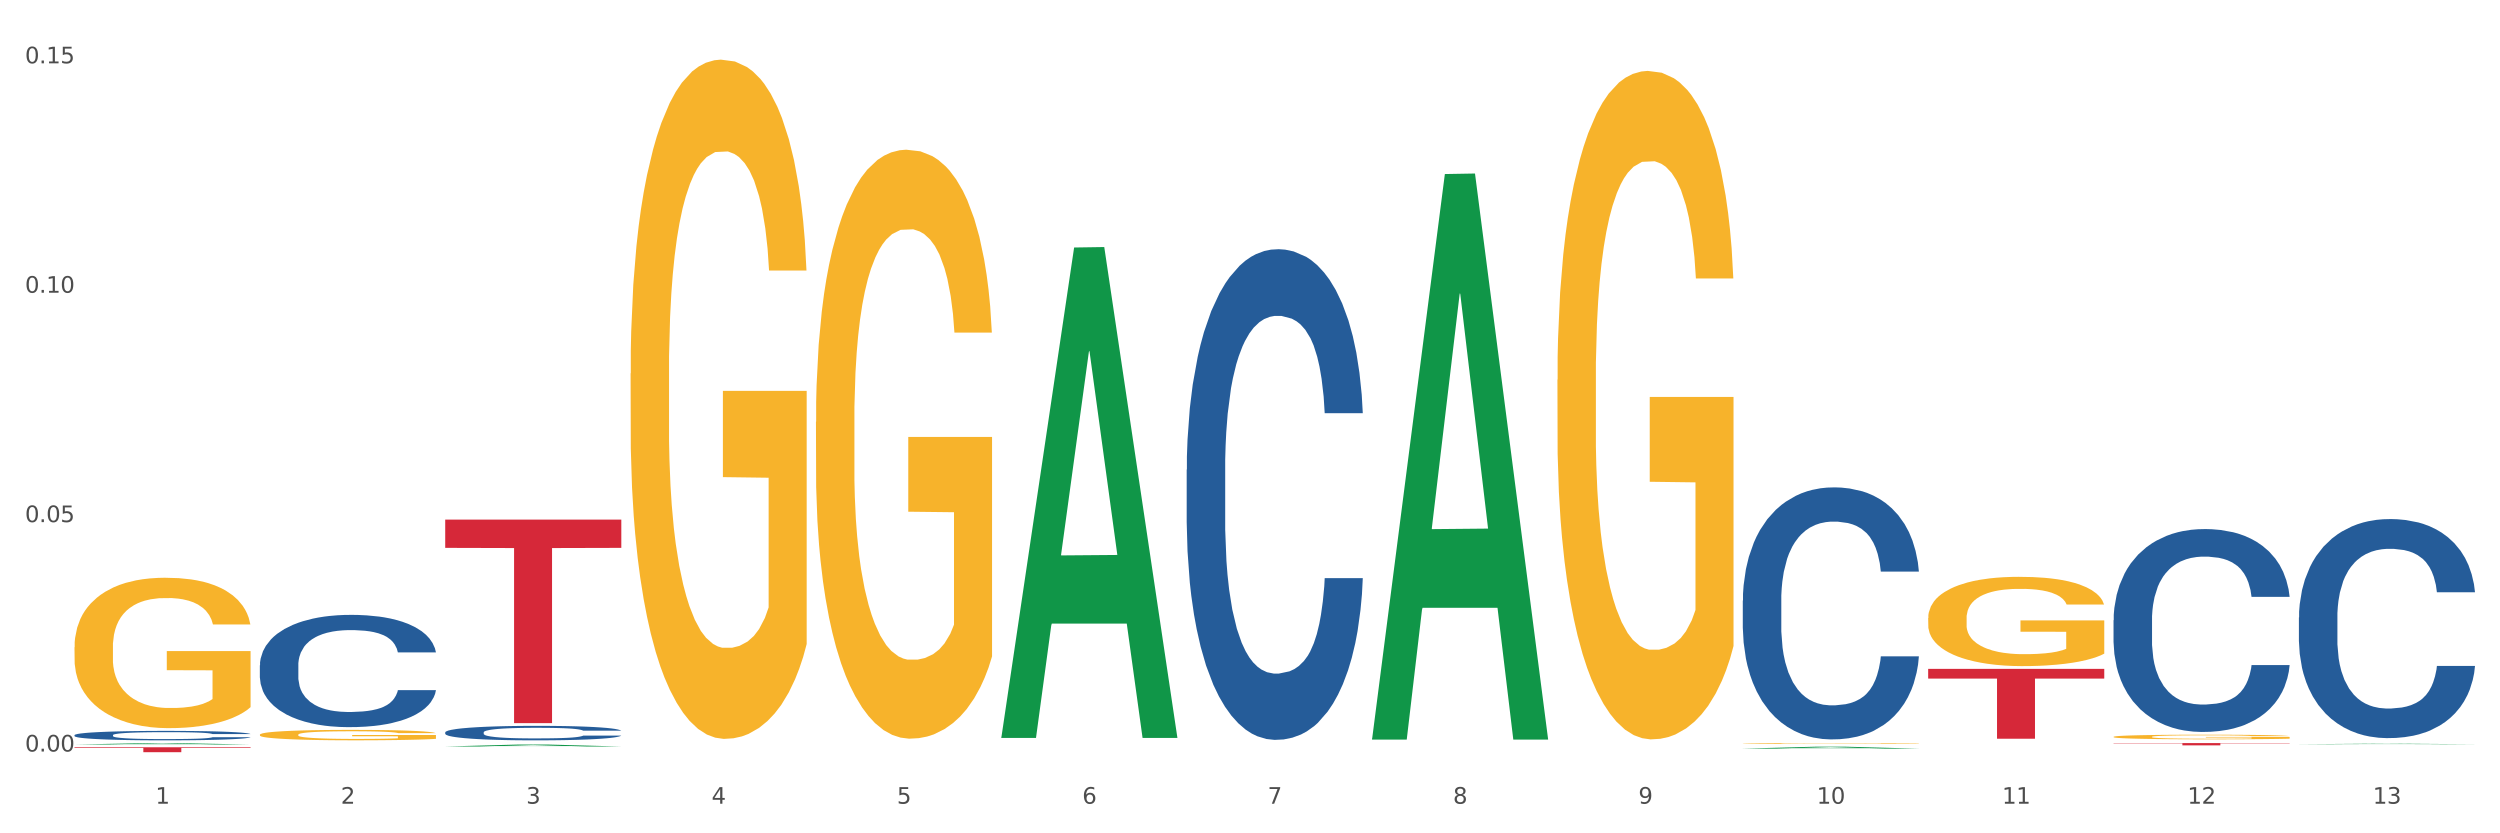
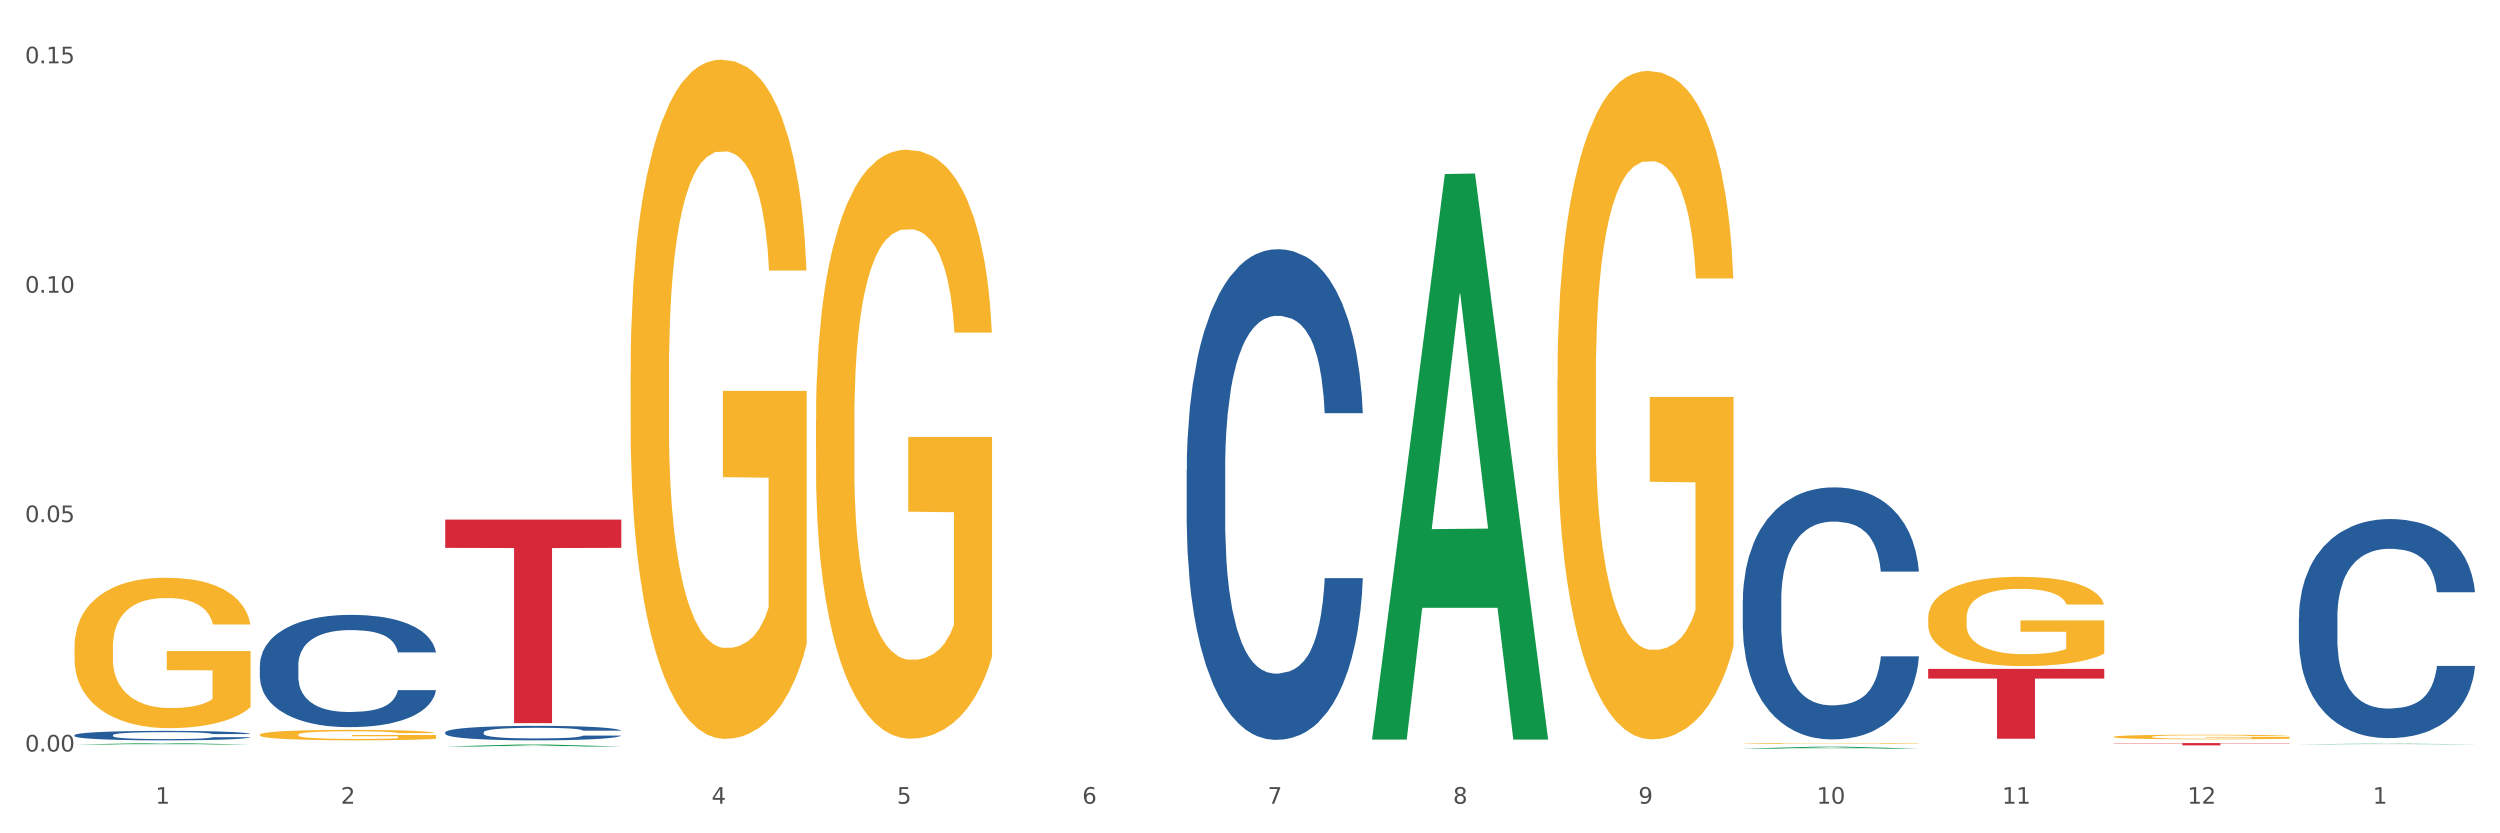
<svg xmlns="http://www.w3.org/2000/svg" xmlns:xlink="http://www.w3.org/1999/xlink" width="1080pt" height="360pt" viewBox="0 0 1080 360" version="1.1">
  <rect x="0" y="0" width="1080" height="360" fill="#333333" stroke="none" />
  <defs>
    <style type="text/css">*{stroke-linejoin: round; stroke-linecap: butt}</style>
  </defs>
  <g id="figure_1">
    <g id="patch_1">
      <path d="M 0 360  L 1080 360  L 1080 0  L 0 0  z " style="fill: #ffffff; stroke: #ffffff; stroke-linejoin: miter" />
    </g>
    <g id="axes_1">
      <g id="matplotlib.axis_1">
        <g id="xtick_1">
          <g id="text_1">
            <g style="fill: #4d4d4d" transform="translate(67.159 347.204) scale(0.096 -0.096)">
              <defs>
                <path id="DejaVuSans-31" d="M 794 531  L 1825 531  L 1825 4091  L 703 3866  L 703 4441  L 1819 4666  L 2450 4666  L 2450 531  L 3481 531  L 3481 0  L 794 0  L 794 531  z " transform="scale(0.016)" />
              </defs>
              <use xlink:href="#DejaVuSans-31" />
            </g>
          </g>
        </g>
        <g id="xtick_2">
          <g id="text_2">
            <g style="fill: #4d4d4d" transform="translate(147.238 347.204) scale(0.096 -0.096)">
              <defs>
                <path id="DejaVuSans-32" d="M 1228 531  L 3431 531  L 3431 0  L 469 0  L 469 531  Q 828 903 1448 1529  Q 2069 2156 2228 2338  Q 2531 2678 2651 2914  Q 2772 3150 2772 3378  Q 2772 3750 2511 3984  Q 2250 4219 1831 4219  Q 1534 4219 1204 4116  Q 875 4013 500 3803  L 500 4441  Q 881 4594 1212 4672  Q 1544 4750 1819 4750  Q 2544 4750 2975 4387  Q 3406 4025 3406 3419  Q 3406 3131 3298 2873  Q 3191 2616 2906 2266  Q 2828 2175 2409 1742  Q 1991 1309 1228 531  z " transform="scale(0.016)" />
              </defs>
              <use xlink:href="#DejaVuSans-32" />
            </g>
          </g>
        </g>
        <g id="xtick_3">
          <g id="text_3">
            <g style="fill: #4d4d4d" transform="translate(227.317 347.204) scale(0.096 -0.096)">
              <defs>
-                 <path id="DejaVuSans-33" d="M 2597 2516  Q 3050 2419 3304 2112  Q 3559 1806 3559 1356  Q 3559 666 3084 287  Q 2609 -91 1734 -91  Q 1441 -91 1130 -33  Q 819 25 488 141  L 488 750  Q 750 597 1062 519  Q 1375 441 1716 441  Q 2309 441 2620 675  Q 2931 909 2931 1356  Q 2931 1769 2642 2001  Q 2353 2234 1838 2234  L 1294 2234  L 1294 2753  L 1863 2753  Q 2328 2753 2575 2939  Q 2822 3125 2822 3475  Q 2822 3834 2567 4026  Q 2313 4219 1838 4219  Q 1578 4219 1281 4162  Q 984 4106 628 3988  L 628 4550  Q 988 4650 1302 4700  Q 1616 4750 1894 4750  Q 2613 4750 3031 4423  Q 3450 4097 3450 3541  Q 3450 3153 3228 2886  Q 3006 2619 2597 2516  z " transform="scale(0.016)" />
-               </defs>
+                 </defs>
              <use xlink:href="#DejaVuSans-33" />
            </g>
          </g>
        </g>
        <g id="xtick_4">
          <g id="text_4">
            <g style="fill: #4d4d4d" transform="translate(307.396 347.204) scale(0.096 -0.096)">
              <defs>
                <path id="DejaVuSans-34" d="M 2419 4116  L 825 1625  L 2419 1625  L 2419 4116  z M 2253 4666  L 3047 4666  L 3047 1625  L 3713 1625  L 3713 1100  L 3047 1100  L 3047 0  L 2419 0  L 2419 1100  L 313 1100  L 313 1709  L 2253 4666  z " transform="scale(0.016)" />
              </defs>
              <use xlink:href="#DejaVuSans-34" />
            </g>
          </g>
        </g>
        <g id="xtick_5">
          <g id="text_5">
            <g style="fill: #4d4d4d" transform="translate(387.475 347.204) scale(0.096 -0.096)">
              <defs>
                <path id="DejaVuSans-35" d="M 691 4666  L 3169 4666  L 3169 4134  L 1269 4134  L 1269 2991  Q 1406 3038 1543 3061  Q 1681 3084 1819 3084  Q 2600 3084 3056 2656  Q 3513 2228 3513 1497  Q 3513 744 3044 326  Q 2575 -91 1722 -91  Q 1428 -91 1123 -41  Q 819 9 494 109  L 494 744  Q 775 591 1075 516  Q 1375 441 1709 441  Q 2250 441 2565 725  Q 2881 1009 2881 1497  Q 2881 1984 2565 2268  Q 2250 2553 1709 2553  Q 1456 2553 1204 2497  Q 953 2441 691 2322  L 691 4666  z " transform="scale(0.016)" />
              </defs>
              <use xlink:href="#DejaVuSans-35" />
            </g>
          </g>
        </g>
        <g id="xtick_6">
          <g id="text_6">
            <g style="fill: #4d4d4d" transform="translate(467.554 347.204) scale(0.096 -0.096)">
              <defs>
                <path id="DejaVuSans-36" d="M 2113 2584  Q 1688 2584 1439 2293  Q 1191 2003 1191 1497  Q 1191 994 1439 701  Q 1688 409 2113 409  Q 2538 409 2786 701  Q 3034 994 3034 1497  Q 3034 2003 2786 2293  Q 2538 2584 2113 2584  z M 3366 4563  L 3366 3988  Q 3128 4100 2886 4159  Q 2644 4219 2406 4219  Q 1781 4219 1451 3797  Q 1122 3375 1075 2522  Q 1259 2794 1537 2939  Q 1816 3084 2150 3084  Q 2853 3084 3261 2657  Q 3669 2231 3669 1497  Q 3669 778 3244 343  Q 2819 -91 2113 -91  Q 1303 -91 875 529  Q 447 1150 447 2328  Q 447 3434 972 4092  Q 1497 4750 2381 4750  Q 2619 4750 2861 4703  Q 3103 4656 3366 4563  z " transform="scale(0.016)" />
              </defs>
              <use xlink:href="#DejaVuSans-36" />
            </g>
          </g>
        </g>
        <g id="xtick_7">
          <g id="text_7">
            <g style="fill: #4d4d4d" transform="translate(547.634 347.204) scale(0.096 -0.096)">
              <defs>
                <path id="DejaVuSans-37" d="M 525 4666  L 3525 4666  L 3525 4397  L 1831 0  L 1172 0  L 2766 4134  L 525 4134  L 525 4666  z " transform="scale(0.016)" />
              </defs>
              <use xlink:href="#DejaVuSans-37" />
            </g>
          </g>
        </g>
        <g id="xtick_8">
          <g id="text_8">
            <g style="fill: #4d4d4d" transform="translate(627.713 347.204) scale(0.096 -0.096)">
              <defs>
                <path id="DejaVuSans-38" d="M 2034 2216  Q 1584 2216 1326 1975  Q 1069 1734 1069 1313  Q 1069 891 1326 650  Q 1584 409 2034 409  Q 2484 409 2743 651  Q 3003 894 3003 1313  Q 3003 1734 2745 1975  Q 2488 2216 2034 2216  z M 1403 2484  Q 997 2584 770 2862  Q 544 3141 544 3541  Q 544 4100 942 4425  Q 1341 4750 2034 4750  Q 2731 4750 3128 4425  Q 3525 4100 3525 3541  Q 3525 3141 3298 2862  Q 3072 2584 2669 2484  Q 3125 2378 3379 2068  Q 3634 1759 3634 1313  Q 3634 634 3220 271  Q 2806 -91 2034 -91  Q 1263 -91 848 271  Q 434 634 434 1313  Q 434 1759 690 2068  Q 947 2378 1403 2484  z M 1172 3481  Q 1172 3119 1398 2916  Q 1625 2713 2034 2713  Q 2441 2713 2670 2916  Q 2900 3119 2900 3481  Q 2900 3844 2670 4047  Q 2441 4250 2034 4250  Q 1625 4250 1398 4047  Q 1172 3844 1172 3481  z " transform="scale(0.016)" />
              </defs>
              <use xlink:href="#DejaVuSans-38" />
            </g>
          </g>
        </g>
        <g id="xtick_9">
          <g id="text_9">
            <g style="fill: #4d4d4d" transform="translate(707.792 347.204) scale(0.096 -0.096)">
              <defs>
                <path id="DejaVuSans-39" d="M 703 97  L 703 672  Q 941 559 1184 500  Q 1428 441 1663 441  Q 2288 441 2617 861  Q 2947 1281 2994 2138  Q 2813 1869 2534 1725  Q 2256 1581 1919 1581  Q 1219 1581 811 2004  Q 403 2428 403 3163  Q 403 3881 828 4315  Q 1253 4750 1959 4750  Q 2769 4750 3195 4129  Q 3622 3509 3622 2328  Q 3622 1225 3098 567  Q 2575 -91 1691 -91  Q 1453 -91 1209 -44  Q 966 3 703 97  z M 1959 2075  Q 2384 2075 2632 2365  Q 2881 2656 2881 3163  Q 2881 3666 2632 3958  Q 2384 4250 1959 4250  Q 1534 4250 1286 3958  Q 1038 3666 1038 3163  Q 1038 2656 1286 2365  Q 1534 2075 1959 2075  z " transform="scale(0.016)" />
              </defs>
              <use xlink:href="#DejaVuSans-39" />
            </g>
          </g>
        </g>
        <g id="xtick_10">
          <g id="text_10">
            <g style="fill: #4d4d4d" transform="translate(784.817 347.204) scale(0.096 -0.096)">
              <defs>
                <path id="DejaVuSans-30" d="M 2034 4250  Q 1547 4250 1301 3770  Q 1056 3291 1056 2328  Q 1056 1369 1301 889  Q 1547 409 2034 409  Q 2525 409 2770 889  Q 3016 1369 3016 2328  Q 3016 3291 2770 3770  Q 2525 4250 2034 4250  z M 2034 4750  Q 2819 4750 3233 4129  Q 3647 3509 3647 2328  Q 3647 1150 3233 529  Q 2819 -91 2034 -91  Q 1250 -91 836 529  Q 422 1150 422 2328  Q 422 3509 836 4129  Q 1250 4750 2034 4750  z " transform="scale(0.016)" />
              </defs>
              <use xlink:href="#DejaVuSans-31" />
              <use xlink:href="#DejaVuSans-30" transform="translate(63.623 0)" />
            </g>
          </g>
        </g>
        <g id="xtick_11">
          <g id="text_11">
            <g style="fill: #4d4d4d" transform="translate(864.896 347.204) scale(0.096 -0.096)">
              <use xlink:href="#DejaVuSans-31" />
              <use xlink:href="#DejaVuSans-31" transform="translate(63.623 0)" />
            </g>
          </g>
        </g>
        <g id="xtick_12">
          <g id="text_12">
            <g style="fill: #4d4d4d" transform="translate(944.975 347.204) scale(0.096 -0.096)">
              <use xlink:href="#DejaVuSans-31" />
              <use xlink:href="#DejaVuSans-32" transform="translate(63.623 0)" />
            </g>
          </g>
        </g>
        <g id="xtick_13">
          <g id="text_13">
            <g style="fill: #4d4d4d" transform="translate(1025.054 347.204) scale(0.096 -0.096)">
              <use xlink:href="#DejaVuSans-31" />
              <use xlink:href="#DejaVuSans-33" transform="translate(63.623 0)" />
            </g>
          </g>
        </g>
        <g id="xtick_14" />
        <g id="xtick_15" />
        <g id="xtick_16" />
        <g id="xtick_17" />
        <g id="xtick_18" />
        <g id="xtick_19" />
        <g id="xtick_20" />
        <g id="xtick_21" />
        <g id="xtick_22" />
        <g id="xtick_23" />
        <g id="xtick_24" />
        <g id="xtick_25" />
      </g>
      <g id="matplotlib.axis_2">
        <g id="ytick_1">
          <g id="text_14">
            <g style="fill: #4d4d4d" transform="translate(10.8 324.66) scale(0.096 -0.096)">
              <defs>
                <path id="DejaVuSans-2e" d="M 684 794  L 1344 794  L 1344 0  L 684 0  L 684 794  z " transform="scale(0.016)" />
              </defs>
              <use xlink:href="#DejaVuSans-30" />
              <use xlink:href="#DejaVuSans-2e" transform="translate(63.623 0)" />
              <use xlink:href="#DejaVuSans-30" transform="translate(95.41 0)" />
              <use xlink:href="#DejaVuSans-30" transform="translate(159.033 0)" />
            </g>
          </g>
        </g>
        <g id="ytick_2">
          <g id="text_15">
            <g style="fill: #4d4d4d" transform="translate(10.8 225.56) scale(0.096 -0.096)">
              <use xlink:href="#DejaVuSans-30" />
              <use xlink:href="#DejaVuSans-2e" transform="translate(63.623 0)" />
              <use xlink:href="#DejaVuSans-30" transform="translate(95.41 0)" />
              <use xlink:href="#DejaVuSans-35" transform="translate(159.033 0)" />
            </g>
          </g>
        </g>
        <g id="ytick_3">
          <g id="text_16">
            <g style="fill: #4d4d4d" transform="translate(10.8 126.46) scale(0.096 -0.096)">
              <use xlink:href="#DejaVuSans-30" />
              <use xlink:href="#DejaVuSans-2e" transform="translate(63.623 0)" />
              <use xlink:href="#DejaVuSans-31" transform="translate(95.41 0)" />
              <use xlink:href="#DejaVuSans-30" transform="translate(159.033 0)" />
            </g>
          </g>
        </g>
        <g id="ytick_4">
          <g id="text_17">
            <g style="fill: #4d4d4d" transform="translate(10.8 27.36) scale(0.096 -0.096)">
              <use xlink:href="#DejaVuSans-30" />
              <use xlink:href="#DejaVuSans-2e" transform="translate(63.623 0)" />
              <use xlink:href="#DejaVuSans-31" transform="translate(95.41 0)" />
              <use xlink:href="#DejaVuSans-35" transform="translate(159.033 0)" />
            </g>
          </g>
        </g>
        <g id="ytick_5" />
        <g id="ytick_6" />
        <g id="ytick_7" />
      </g>
      <g id="PolyCollection_1">
        <path d="M 32.175 321.641  L 32.253 321.64  L 63.625 321.013  L 76.644 321.013  L 108.25 321.642  L 93.192 321.642  L 86.369 321.495  L 53.978 321.495  L 53.743 321.498  L 47.155 321.642  L 32.175 321.642  L 32.175 321.641  L 58.056 321.408  L 82.291 321.407  L 70.291 321.147  L 70.134 321.146  L 69.977 321.147  L 57.978 321.407  L 58.056 321.408  L 32.175 321.641  z " clip-path="url(#p02fae0a88a)" style="fill: #109648" />
        <path d="M 192.333 316.381  L 192.423 316.376  L 192.423 316.215  L 192.693 315.998  L 193.682 315.598  L 194.941 315.294  L 197.099 314.939  L 198.268 314.791  L 199.797 314.625  L 202.944 314.356  L 206.541 314.127  L 209.059 314.001  L 210.947 313.921  L 215.174 313.778  L 217.602 313.715  L 220.12 313.663  L 222.278 313.629  L 225.875 313.589  L 228.752 313.572  L 232.079 313.566  L 234.867 313.572  L 238.554 313.595  L 243.949 313.663  L 246.018 313.704  L 248.805 313.772  L 251.683 313.864  L 254.021 313.955  L 256.718 314.087  L 259.506 314.259  L 262.204 314.476  L 264.092 314.676  L 265.621 314.888  L 266.97 315.145  L 267.959 315.426  L 268.408 315.66  L 251.953 315.66  L 251.503 315.449  L 250.604 315.22  L 249.704 315.065  L 248.715 314.939  L 247.187 314.796  L 245.838 314.705  L 243.59 314.596  L 241.521 314.528  L 239.813 314.487  L 237.745 314.453  L 233.338 314.419  L 230.191 314.419  L 228.213 314.43  L 225.785 314.459  L 223.717 314.499  L 221.289 314.568  L 219.4 314.642  L 217.512 314.739  L 216.433 314.808  L 214.814 314.934  L 213.735 315.037  L 212.296 315.214  L 211.487 315.34  L 210.048 315.666  L 209.419 315.907  L 209.149 316.072  L 208.969 316.256  L 208.969 317.148  L 209.509 317.549  L 209.958 317.72  L 210.678 317.915  L 212.027 318.167  L 214.005 318.413  L 216.073 318.59  L 217.782 318.699  L 219.4 318.779  L 221.019 318.842  L 222.997 318.899  L 224.616 318.933  L 227.044 318.968  L 229.921 318.985  L 232.169 318.985  L 236.755 318.956  L 238.824 318.928  L 240.802 318.888  L 242.96 318.825  L 244.669 318.756  L 245.658 318.705  L 247.276 318.596  L 248.535 318.481  L 249.615 318.35  L 250.334 318.235  L 251.143 318.064  L 251.773 317.869  L 251.953 317.766  L 268.408 317.766  L 268.049 317.972  L 267.419 318.172  L 266.16 318.441  L 265.171 318.596  L 263.643 318.785  L 262.024 318.945  L 259.776 319.122  L 257.708 319.254  L 255.549 319.368  L 253.211 319.471  L 248.985 319.614  L 247.456 319.654  L 244.219 319.723  L 241.701 319.763  L 238.014 319.803  L 234.238 319.826  L 230.281 319.832  L 226.774 319.82  L 222.907 319.786  L 220.479 319.752  L 217.782 319.7  L 214.634 319.62  L 211.667 319.523  L 208.879 319.408  L 206.271 319.277  L 203.843 319.128  L 200.696 318.882  L 198.358 318.642  L 196.65 318.418  L 195.481 318.23  L 194.312 317.989  L 193.682 317.823  L 192.693 317.423  L 192.333 317.051  L 192.333 316.381  z " clip-path="url(#p02fae0a88a)" style="fill: #255c99" />
        <path d="M 512.65 202.898  L 512.74 202.704  L 512.74 197.284  L 513.01 189.927  L 513.999 176.376  L 515.258 166.116  L 517.416 154.113  L 518.585 149.079  L 520.114 143.465  L 523.261 134.366  L 526.858 126.623  L 529.376 122.364  L 531.264 119.654  L 535.49 114.814  L 537.918 112.684  L 540.436 110.942  L 542.594 109.78  L 546.191 108.425  L 549.069 107.844  L 552.396 107.651  L 555.184 107.844  L 558.871 108.619  L 564.266 110.942  L 566.334 112.297  L 569.122 114.62  L 571.999 117.718  L 574.337 120.815  L 577.035 125.268  L 579.823 131.075  L 582.52 138.432  L 584.409 145.208  L 585.937 152.371  L 587.286 161.082  L 588.275 170.568  L 588.725 178.505  L 572.269 178.505  L 571.819 171.343  L 570.92 163.599  L 570.021 158.372  L 569.032 154.113  L 567.503 149.273  L 566.154 146.176  L 563.906 142.497  L 561.838 140.174  L 560.129 138.819  L 558.061 137.658  L 553.655 136.496  L 550.508 136.496  L 548.529 136.883  L 546.101 137.851  L 544.033 139.206  L 541.605 141.529  L 539.717 144.046  L 537.828 147.337  L 536.749 149.66  L 535.131 153.919  L 534.052 157.404  L 532.613 163.405  L 531.804 167.664  L 530.365 178.699  L 529.735 186.83  L 529.466 192.444  L 529.286 198.639  L 529.286 228.839  L 529.825 242.391  L 530.275 248.198  L 530.994 254.781  L 532.343 263.299  L 534.321 271.623  L 536.39 277.624  L 538.098 281.303  L 539.717 284.013  L 541.335 286.142  L 543.314 288.078  L 544.932 289.24  L 547.36 290.401  L 550.238 290.982  L 552.486 290.982  L 557.072 290.014  L 559.14 289.046  L 561.119 287.691  L 563.277 285.562  L 564.985 283.239  L 565.974 281.496  L 567.593 277.818  L 568.852 273.946  L 569.931 269.494  L 570.65 265.622  L 571.46 259.814  L 572.089 253.232  L 572.269 249.747  L 588.725 249.747  L 588.365 256.716  L 587.736 263.492  L 586.477 272.591  L 585.488 277.818  L 583.959 284.206  L 582.341 289.627  L 580.092 295.628  L 578.024 300.081  L 575.866 303.953  L 573.528 307.438  L 569.302 312.277  L 567.773 313.632  L 564.536 315.956  L 562.018 317.311  L 558.331 318.666  L 554.554 319.44  L 550.598 319.634  L 547.091 319.247  L 543.224 318.085  L 540.796 316.924  L 538.098 315.181  L 534.951 312.471  L 531.983 309.18  L 529.196 305.308  L 526.588 300.855  L 524.16 295.822  L 521.013 287.498  L 518.675 279.367  L 516.966 271.817  L 515.797 265.428  L 514.628 257.297  L 513.999 251.683  L 513.01 238.132  L 512.65 225.548  L 512.65 202.898  z " clip-path="url(#p02fae0a88a)" style="fill: #255c99" />
        <path d="M 752.887 259.468  L 752.977 259.368  L 752.977 256.584  L 753.247 252.805  L 754.236 245.844  L 755.495 240.573  L 757.653 234.408  L 758.822 231.823  L 760.351 228.939  L 763.498 224.265  L 767.095 220.287  L 769.613 218.099  L 771.501 216.707  L 775.728 214.221  L 778.156 213.127  L 780.674 212.232  L 782.832 211.636  L 786.429 210.94  L 789.306 210.641  L 792.633 210.542  L 795.421 210.641  L 799.108 211.039  L 804.503 212.232  L 806.572 212.928  L 809.359 214.122  L 812.237 215.713  L 814.575 217.304  L 817.273 219.591  L 820.06 222.574  L 822.758 226.353  L 824.646 229.834  L 826.175 233.513  L 827.524 237.988  L 828.513 242.861  L 828.963 246.938  L 812.507 246.938  L 812.057 243.258  L 811.158 239.281  L 810.258 236.596  L 809.269 234.408  L 807.741 231.922  L 806.392 230.331  L 804.144 228.441  L 802.075 227.248  L 800.367 226.552  L 798.299 225.955  L 793.892 225.359  L 790.745 225.359  L 788.767 225.558  L 786.339 226.055  L 784.271 226.751  L 781.843 227.944  L 779.954 229.237  L 778.066 230.928  L 776.987 232.121  L 775.368 234.309  L 774.289 236.099  L 772.85 239.181  L 772.041 241.369  L 770.602 247.037  L 769.973 251.214  L 769.703 254.098  L 769.523 257.28  L 769.523 272.793  L 770.063 279.754  L 770.512 282.737  L 771.232 286.118  L 772.581 290.494  L 774.559 294.77  L 776.627 297.852  L 778.336 299.742  L 779.954 301.134  L 781.573 302.228  L 783.551 303.222  L 785.17 303.819  L 787.598 304.415  L 790.475 304.714  L 792.723 304.714  L 797.31 304.217  L 799.378 303.719  L 801.356 303.023  L 803.514 301.929  L 805.223 300.736  L 806.212 299.841  L 807.831 297.952  L 809.089 295.963  L 810.169 293.676  L 810.888 291.687  L 811.697 288.704  L 812.327 285.323  L 812.507 283.533  L 828.963 283.533  L 828.603 287.112  L 827.973 290.593  L 826.714 295.267  L 825.725 297.952  L 824.197 301.233  L 822.578 304.018  L 820.33 307.1  L 818.262 309.388  L 816.104 311.376  L 813.765 313.166  L 809.539 315.652  L 808.01 316.349  L 804.773 317.542  L 802.255 318.238  L 798.568 318.934  L 794.792 319.332  L 790.835 319.431  L 787.328 319.232  L 783.461 318.636  L 781.033 318.039  L 778.336 317.144  L 775.188 315.752  L 772.221 314.061  L 769.433 312.073  L 766.825 309.785  L 764.398 307.2  L 761.25 302.924  L 758.912 298.747  L 757.204 294.869  L 756.035 291.587  L 754.866 287.411  L 754.236 284.527  L 753.247 277.566  L 752.887 271.102  L 752.887 259.468  z " clip-path="url(#p02fae0a88a)" style="fill: #255c99" />
-         <path d="M 913.046 267.939  L 913.136 267.859  L 913.136 265.617  L 913.405 262.575  L 914.395 256.971  L 915.653 252.728  L 917.812 247.765  L 918.981 245.684  L 920.509 243.362  L 923.657 239.599  L 927.254 236.397  L 929.771 234.636  L 931.66 233.515  L 935.886 231.514  L 938.314 230.633  L 940.832 229.913  L 942.99 229.432  L 946.587 228.872  L 949.465 228.632  L 952.792 228.552  L 955.579 228.632  L 959.266 228.952  L 964.662 229.913  L 966.73 230.473  L 969.518 231.434  L 972.395 232.715  L 974.733 233.996  L 977.431 235.837  L 980.218 238.238  L 982.916 241.281  L 984.805 244.082  L 986.333 247.045  L 987.682 250.647  L 988.671 254.57  L 989.121 257.852  L 972.665 257.852  L 972.215 254.89  L 971.316 251.688  L 970.417 249.526  L 969.428 247.765  L 967.899 245.764  L 966.55 244.483  L 964.302 242.962  L 962.234 242.001  L 960.525 241.441  L 958.457 240.96  L 954.051 240.48  L 950.903 240.48  L 948.925 240.64  L 946.497 241.04  L 944.429 241.601  L 942.001 242.561  L 940.113 243.602  L 938.224 244.963  L 937.145 245.924  L 935.527 247.685  L 934.447 249.126  L 933.009 251.608  L 932.199 253.369  L 930.761 257.932  L 930.131 261.294  L 929.861 263.616  L 929.681 266.178  L 929.681 278.666  L 930.221 284.27  L 930.671 286.672  L 931.39 289.393  L 932.739 292.916  L 934.717 296.358  L 936.785 298.84  L 938.494 300.361  L 940.113 301.482  L 941.731 302.362  L 943.71 303.163  L 945.328 303.643  L 947.756 304.124  L 950.634 304.364  L 952.882 304.364  L 957.468 303.963  L 959.536 303.563  L 961.514 303.003  L 963.673 302.122  L 965.381 301.162  L 966.37 300.441  L 967.989 298.92  L 969.248 297.319  L 970.327 295.478  L 971.046 293.877  L 971.856 291.475  L 972.485 288.753  L 972.665 287.312  L 989.121 287.312  L 988.761 290.194  L 988.132 292.996  L 986.873 296.759  L 985.884 298.92  L 984.355 301.562  L 982.736 303.803  L 980.488 306.285  L 978.42 308.126  L 976.262 309.727  L 973.924 311.168  L 969.697 313.17  L 968.169 313.73  L 964.931 314.691  L 962.414 315.251  L 958.727 315.812  L 954.95 316.132  L 950.993 316.212  L 947.486 316.052  L 943.62 315.571  L 941.192 315.091  L 938.494 314.371  L 935.347 313.25  L 932.379 311.889  L 929.592 310.288  L 926.984 308.447  L 924.556 306.365  L 921.409 302.923  L 919.071 299.56  L 917.362 296.438  L 916.193 293.797  L 915.024 290.434  L 914.395 288.113  L 913.405 282.509  L 913.046 277.305  L 913.046 267.939  z " clip-path="url(#p02fae0a88a)" style="fill: #255c99" />
        <path d="M 993.125 266.755  L 993.215 266.669  L 993.215 264.249  L 993.485 260.964  L 994.474 254.914  L 995.733 250.333  L 997.891 244.974  L 999.06 242.727  L 1000.588 240.22  L 1003.736 236.158  L 1007.333 232.701  L 1009.851 230.799  L 1011.739 229.589  L 1015.965 227.428  L 1018.393 226.477  L 1020.911 225.7  L 1023.069 225.181  L 1026.666 224.576  L 1029.544 224.317  L 1032.871 224.23  L 1035.659 224.317  L 1039.345 224.662  L 1044.741 225.7  L 1046.809 226.305  L 1049.597 227.342  L 1052.474 228.725  L 1054.812 230.108  L 1057.51 232.096  L 1060.298 234.689  L 1062.995 237.973  L 1064.884 240.998  L 1066.412 244.196  L 1067.761 248.086  L 1068.75 252.321  L 1069.2 255.865  L 1052.744 255.865  L 1052.294 252.667  L 1051.395 249.209  L 1050.496 246.876  L 1049.507 244.974  L 1047.978 242.813  L 1046.629 241.43  L 1044.381 239.788  L 1042.313 238.751  L 1040.604 238.146  L 1038.536 237.627  L 1034.13 237.109  L 1030.983 237.109  L 1029.004 237.282  L 1026.576 237.714  L 1024.508 238.319  L 1022.08 239.356  L 1020.192 240.48  L 1018.303 241.949  L 1017.224 242.986  L 1015.606 244.888  L 1014.527 246.443  L 1013.088 249.123  L 1012.278 251.024  L 1010.84 255.951  L 1010.21 259.581  L 1009.94 262.088  L 1009.761 264.854  L 1009.761 278.337  L 1010.3 284.387  L 1010.75 286.98  L 1011.469 289.919  L 1012.818 293.722  L 1014.796 297.439  L 1016.865 300.118  L 1018.573 301.76  L 1020.192 302.97  L 1021.81 303.921  L 1023.789 304.785  L 1025.407 305.304  L 1027.835 305.823  L 1030.713 306.082  L 1032.961 306.082  L 1037.547 305.65  L 1039.615 305.218  L 1041.594 304.613  L 1043.752 303.662  L 1045.46 302.625  L 1046.449 301.847  L 1048.068 300.205  L 1049.327 298.476  L 1050.406 296.488  L 1051.125 294.759  L 1051.935 292.166  L 1052.564 289.228  L 1052.744 287.672  L 1069.2 287.672  L 1068.84 290.783  L 1068.211 293.808  L 1066.952 297.871  L 1065.963 300.205  L 1064.434 303.057  L 1062.815 305.477  L 1060.567 308.156  L 1058.499 310.144  L 1056.341 311.873  L 1054.003 313.429  L 1049.777 315.59  L 1048.248 316.195  L 1045.011 317.232  L 1042.493 317.837  L 1038.806 318.442  L 1035.029 318.788  L 1031.072 318.874  L 1027.565 318.701  L 1023.699 318.182  L 1021.271 317.664  L 1018.573 316.886  L 1015.426 315.676  L 1012.458 314.207  L 1009.671 312.478  L 1007.063 310.49  L 1004.635 308.243  L 1001.488 304.526  L 999.15 300.896  L 997.441 297.525  L 996.272 294.673  L 995.103 291.043  L 994.474 288.536  L 993.485 282.486  L 993.125 276.868  L 993.125 266.755  z " clip-path="url(#p02fae0a88a)" style="fill: #255c99" />
        <path d="M 32.175 279.61  L 32.265 279.55  L 32.265 277.414  L 32.444 275.574  L 33.343 271.124  L 34.69 267.445  L 35.678 265.487  L 36.666 263.884  L 37.833 262.282  L 39.271 260.621  L 41.875 258.188  L 43.492 256.941  L 45.468 255.636  L 49.061 253.737  L 51.665 252.669  L 54.36 251.779  L 58.761 250.711  L 61.635 250.236  L 64.689 249.88  L 68.371 249.643  L 71.156 249.583  L 77.263 249.761  L 82.473 250.295  L 84.988 250.711  L 88.221 251.423  L 89.927 251.898  L 92.712 252.847  L 95.586 254.093  L 97.562 255.161  L 100.526 257.179  L 102.771 259.196  L 104.837 261.689  L 105.915 263.41  L 106.723 265.012  L 107.442 266.851  L 108.16 269.759  L 91.993 269.759  L 91.365 267.682  L 90.377 265.724  L 88.939 263.825  L 87.682 262.638  L 85.526 261.155  L 83.55 260.205  L 81.485 259.493  L 78.97 258.9  L 76.994 258.603  L 74.209 258.366  L 68.731 258.425  L 65.048 258.9  L 62.533 259.493  L 60.917 260.027  L 59.479 260.621  L 57.863 261.451  L 55.977 262.698  L 54.629 263.825  L 53.282 265.249  L 52.204 266.673  L 51.216 268.335  L 50.408 270.115  L 49.779 271.955  L 49.24 274.21  L 48.791 277.948  L 48.791 286.078  L 48.971 287.917  L 49.42 290.35  L 49.959 292.19  L 50.857 294.385  L 51.665 295.869  L 53.192 298.005  L 54.899 299.785  L 56.246 300.913  L 57.593 301.862  L 59.929 303.168  L 62.533 304.236  L 64.779 304.889  L 67.832 305.482  L 69.898 305.72  L 71.695 305.838  L 76.096 305.838  L 79.239 305.66  L 82.742 305.245  L 85.437 304.711  L 87.682 304.058  L 90.197 302.99  L 91.814 301.981  L 91.814 289.579  L 72.054 289.52  L 72.054 281.271  L 108.25 281.271  L 108.25 305.482  L 106.723 306.728  L 105.017 307.856  L 103.22 308.865  L 100.526 310.111  L 97.292 311.298  L 94.418 312.128  L 91.365 312.84  L 87.772 313.493  L 83.101 314.087  L 80.227 314.324  L 76.635 314.502  L 72.413 314.561  L 68.731 314.443  L 65.138 314.146  L 61.366 313.612  L 57.683 312.84  L 54.899 312.069  L 52.114 311.12  L 49.15 309.873  L 46.815 308.687  L 45.019 307.618  L 43.043 306.254  L 40.887 304.473  L 39.271 302.871  L 37.833 301.21  L 36.307 299.073  L 35.229 297.234  L 34.151 294.92  L 33.522 293.199  L 32.804 290.528  L 32.265 286.79  L 32.175 279.61  z " clip-path="url(#p02fae0a88a)" style="fill: #f7b32b" />
        <path d="M 112.254 317.391  L 112.344 317.387  L 112.344 317.239  L 112.524 317.111  L 113.422 316.803  L 114.769 316.547  L 115.757 316.412  L 116.745 316.3  L 117.913 316.189  L 119.35 316.074  L 121.954 315.905  L 123.571 315.819  L 125.547 315.728  L 129.14 315.597  L 131.744 315.523  L 134.439 315.461  L 138.84 315.387  L 141.714 315.354  L 144.768 315.329  L 148.45 315.313  L 151.235 315.309  L 157.342 315.321  L 162.552 315.358  L 165.067 315.387  L 168.3 315.436  L 170.007 315.469  L 172.791 315.535  L 175.665 315.621  L 177.641 315.696  L 180.605 315.835  L 182.85 315.975  L 184.916 316.148  L 185.994 316.268  L 186.802 316.379  L 187.521 316.506  L 188.24 316.708  L 172.072 316.708  L 171.444 316.564  L 170.456 316.428  L 169.019 316.296  L 167.761 316.214  L 165.606 316.111  L 163.63 316.045  L 161.564 315.996  L 159.049 315.955  L 157.073 315.934  L 154.289 315.918  L 148.81 315.922  L 145.127 315.955  L 142.612 315.996  L 140.996 316.033  L 139.559 316.074  L 137.942 316.132  L 136.056 316.218  L 134.708 316.296  L 133.361 316.395  L 132.283 316.494  L 131.295 316.609  L 130.487 316.733  L 129.858 316.86  L 129.319 317.017  L 128.87 317.276  L 128.87 317.84  L 129.05 317.967  L 129.499 318.136  L 130.038 318.263  L 130.936 318.416  L 131.744 318.519  L 133.271 318.667  L 134.978 318.79  L 136.325 318.868  L 137.672 318.934  L 140.008 319.025  L 142.612 319.099  L 144.858 319.144  L 147.912 319.185  L 149.977 319.202  L 151.774 319.21  L 156.175 319.21  L 159.318 319.198  L 162.821 319.169  L 165.516 319.132  L 167.761 319.086  L 170.276 319.012  L 171.893 318.942  L 171.893 318.082  L 152.133 318.078  L 152.133 317.506  L 188.329 317.506  L 188.329 319.185  L 186.802 319.272  L 185.096 319.35  L 183.3 319.42  L 180.605 319.506  L 177.372 319.588  L 174.497 319.646  L 171.444 319.695  L 167.851 319.741  L 163.181 319.782  L 160.306 319.798  L 156.714 319.811  L 152.492 319.815  L 148.81 319.807  L 145.217 319.786  L 141.445 319.749  L 137.762 319.695  L 134.978 319.642  L 132.194 319.576  L 129.23 319.49  L 126.894 319.407  L 125.098 319.333  L 123.122 319.239  L 120.966 319.115  L 119.35 319.004  L 117.913 318.889  L 116.386 318.741  L 115.308 318.613  L 114.23 318.453  L 113.601 318.333  L 112.883 318.148  L 112.344 317.889  L 112.254 317.391  z " clip-path="url(#p02fae0a88a)" style="fill: #f7b32b" />
        <path d="M 112.254 287.416  L 112.344 287.371  L 112.344 286.131  L 112.614 284.448  L 113.603 281.347  L 114.862 278.999  L 117.02 276.252  L 118.189 275.101  L 119.718 273.816  L 122.865 271.734  L 126.462 269.962  L 128.98 268.988  L 130.868 268.367  L 135.095 267.26  L 137.523 266.773  L 140.04 266.374  L 142.199 266.108  L 145.796 265.798  L 148.673 265.665  L 152 265.621  L 154.788 265.665  L 158.475 265.842  L 163.87 266.374  L 165.938 266.684  L 168.726 267.216  L 171.604 267.924  L 173.942 268.633  L 176.639 269.652  L 179.427 270.981  L 182.125 272.664  L 184.013 274.215  L 185.542 275.854  L 186.891 277.847  L 187.88 280.018  L 188.329 281.834  L 171.873 281.834  L 171.424 280.195  L 170.525 278.423  L 169.625 277.227  L 168.636 276.252  L 167.107 275.145  L 165.759 274.436  L 163.51 273.595  L 161.442 273.063  L 159.734 272.753  L 157.665 272.487  L 153.259 272.221  L 150.112 272.221  L 148.134 272.31  L 145.706 272.531  L 143.637 272.842  L 141.209 273.373  L 139.321 273.949  L 137.433 274.702  L 136.354 275.234  L 134.735 276.208  L 133.656 277.006  L 132.217 278.379  L 131.408 279.353  L 129.969 281.878  L 129.34 283.739  L 129.07 285.024  L 128.89 286.441  L 128.89 293.352  L 129.43 296.453  L 129.879 297.782  L 130.599 299.288  L 131.947 301.237  L 133.926 303.142  L 135.994 304.515  L 137.702 305.357  L 139.321 305.977  L 140.94 306.464  L 142.918 306.907  L 144.537 307.173  L 146.965 307.439  L 149.842 307.572  L 152.09 307.572  L 156.676 307.35  L 158.745 307.129  L 160.723 306.818  L 162.881 306.331  L 164.59 305.8  L 165.579 305.401  L 167.197 304.559  L 168.456 303.673  L 169.535 302.654  L 170.255 301.768  L 171.064 300.439  L 171.694 298.933  L 171.873 298.136  L 188.329 298.136  L 187.97 299.731  L 187.34 301.281  L 186.081 303.363  L 185.092 304.559  L 183.563 306.021  L 181.945 307.261  L 179.697 308.635  L 177.628 309.654  L 175.47 310.54  L 173.132 311.337  L 168.906 312.444  L 167.377 312.754  L 164.14 313.286  L 161.622 313.596  L 157.935 313.906  L 154.158 314.083  L 150.202 314.128  L 146.695 314.039  L 142.828 313.773  L 140.4 313.508  L 137.702 313.109  L 134.555 312.489  L 131.588 311.736  L 128.8 310.85  L 126.192 309.831  L 123.764 308.679  L 120.617 306.774  L 118.279 304.914  L 116.57 303.186  L 115.401 301.724  L 114.232 299.864  L 113.603 298.579  L 112.614 295.478  L 112.254 292.599  L 112.254 287.416  z " clip-path="url(#p02fae0a88a)" style="fill: #255c99" />
        <path d="M 272.412 161.361  L 272.502 161.093  L 272.502 151.446  L 272.682 143.138  L 273.58 123.039  L 274.927 106.424  L 275.915 97.58  L 276.903 90.345  L 278.071 83.109  L 279.508 75.605  L 282.113 64.618  L 283.729 58.99  L 285.705 53.094  L 289.298 44.519  L 291.903 39.695  L 294.597 35.675  L 298.998 30.851  L 301.873 28.707  L 304.926 27.099  L 308.609 26.027  L 311.393 25.759  L 317.501 26.563  L 322.71 28.975  L 325.225 30.851  L 328.458 34.067  L 330.165 36.211  L 332.949 40.499  L 335.823 46.127  L 337.799 50.95  L 340.763 60.062  L 343.009 69.174  L 345.075 80.429  L 346.152 88.201  L 346.961 95.436  L 347.679 103.744  L 348.398 116.875  L 332.231 116.875  L 331.602 107.496  L 330.614 98.652  L 329.177 90.077  L 327.919 84.717  L 325.764 78.017  L 323.788 73.729  L 321.722 70.513  L 319.207 67.834  L 317.231 66.494  L 314.447 65.422  L 308.968 65.69  L 305.286 67.834  L 302.771 70.513  L 301.154 72.925  L 299.717 75.605  L 298.1 79.357  L 296.214 84.985  L 294.867 90.077  L 293.52 96.508  L 292.442 102.94  L 291.454 110.444  L 290.645 118.483  L 290.017 126.791  L 289.478 136.974  L 289.029 153.858  L 289.029 190.572  L 289.208 198.88  L 289.657 209.867  L 290.196 218.175  L 291.094 228.09  L 291.903 234.79  L 293.43 244.438  L 295.136 252.477  L 296.483 257.569  L 297.831 261.857  L 300.166 267.752  L 302.771 272.576  L 305.016 275.524  L 308.07 278.204  L 310.136 279.276  L 311.932 279.812  L 316.333 279.812  L 319.477 279.008  L 322.98 277.132  L 325.674 274.72  L 327.919 271.772  L 330.434 266.949  L 332.051 262.393  L 332.051 206.383  L 312.291 206.115  L 312.291 168.865  L 348.488 168.865  L 348.488 278.204  L 346.961 283.832  L 345.254 288.924  L 343.458 293.479  L 340.763 299.107  L 337.53 304.467  L 334.656 308.219  L 331.602 311.434  L 328.009 314.382  L 323.339 317.062  L 320.465 318.134  L 316.872 318.938  L 312.651 319.206  L 308.968 318.67  L 305.375 317.33  L 301.603 314.918  L 297.921 311.434  L 295.136 307.951  L 292.352 303.663  L 289.388 298.035  L 287.053 292.675  L 285.256 287.852  L 283.28 281.688  L 281.125 273.648  L 279.508 266.413  L 278.071 258.909  L 276.544 249.261  L 275.466 240.954  L 274.388 230.502  L 273.76 222.731  L 273.041 210.671  L 272.502 193.788  L 272.412 161.361  z " clip-path="url(#p02fae0a88a)" style="fill: #f7b32b" />
        <path d="M 752.887 321.185  L 752.977 321.185  L 752.977 321.173  L 753.157 321.162  L 754.055 321.136  L 755.402 321.115  L 756.39 321.104  L 757.378 321.095  L 758.546 321.086  L 759.983 321.076  L 762.588 321.062  L 764.204 321.055  L 766.18 321.048  L 769.773 321.037  L 772.378 321.031  L 775.072 321.025  L 779.473 321.019  L 782.347 321.017  L 785.401 321.014  L 789.084 321.013  L 791.868 321.013  L 797.976 321.014  L 803.185 321.017  L 805.7 321.019  L 808.933 321.023  L 810.64 321.026  L 813.424 321.032  L 816.298 321.039  L 818.274 321.045  L 821.238 321.056  L 823.484 321.068  L 825.549 321.082  L 826.627 321.092  L 827.436 321.101  L 828.154 321.112  L 828.873 321.129  L 812.706 321.129  L 812.077 321.117  L 811.089 321.105  L 809.652 321.095  L 808.394 321.088  L 806.239 321.079  L 804.263 321.074  L 802.197 321.07  L 799.682 321.066  L 797.706 321.065  L 794.922 321.063  L 789.443 321.064  L 785.76 321.066  L 783.246 321.07  L 781.629 321.073  L 780.192 321.076  L 778.575 321.081  L 776.689 321.088  L 775.342 321.095  L 773.994 321.103  L 772.917 321.111  L 771.929 321.12  L 771.12 321.131  L 770.492 321.141  L 769.953 321.154  L 769.504 321.176  L 769.504 321.222  L 769.683 321.233  L 770.132 321.247  L 770.671 321.257  L 771.569 321.27  L 772.378 321.279  L 773.905 321.291  L 775.611 321.301  L 776.958 321.308  L 778.306 321.313  L 780.641 321.32  L 783.246 321.327  L 785.491 321.33  L 788.545 321.334  L 790.611 321.335  L 792.407 321.336  L 796.808 321.336  L 799.952 321.335  L 803.454 321.332  L 806.149 321.329  L 808.394 321.326  L 810.909 321.319  L 812.526 321.314  L 812.526 321.242  L 792.766 321.242  L 792.766 321.195  L 828.963 321.195  L 828.963 321.334  L 827.436 321.341  L 825.729 321.347  L 823.933 321.353  L 821.238 321.36  L 818.005 321.367  L 815.131 321.372  L 812.077 321.376  L 808.484 321.38  L 803.814 321.383  L 800.94 321.385  L 797.347 321.386  L 793.125 321.386  L 789.443 321.385  L 785.85 321.384  L 782.078 321.38  L 778.395 321.376  L 775.611 321.372  L 772.827 321.366  L 769.863 321.359  L 767.528 321.352  L 765.731 321.346  L 763.755 321.338  L 761.6 321.328  L 759.983 321.319  L 758.546 321.309  L 757.019 321.297  L 755.941 321.286  L 754.863 321.273  L 754.235 321.263  L 753.516 321.248  L 752.977 321.226  L 752.887 321.185  z " clip-path="url(#p02fae0a88a)" style="fill: #f7b32b" />
        <path d="M 832.967 267.014  L 833.056 266.979  L 833.056 265.71  L 833.236 264.618  L 834.134 261.976  L 835.481 259.792  L 836.469 258.63  L 837.457 257.678  L 838.625 256.727  L 840.062 255.741  L 842.667 254.297  L 844.283 253.557  L 846.259 252.782  L 849.852 251.655  L 852.457 251.02  L 855.151 250.492  L 859.552 249.858  L 862.427 249.576  L 865.48 249.365  L 869.163 249.224  L 871.947 249.189  L 878.055 249.294  L 883.264 249.611  L 885.779 249.858  L 889.012 250.281  L 890.719 250.563  L 893.503 251.126  L 896.377 251.866  L 898.353 252.5  L 901.317 253.698  L 903.563 254.896  L 905.629 256.375  L 906.706 257.397  L 907.515 258.348  L 908.233 259.44  L 908.952 261.166  L 892.785 261.166  L 892.156 259.933  L 891.168 258.771  L 889.731 257.643  L 888.474 256.939  L 886.318 256.058  L 884.342 255.494  L 882.276 255.072  L 879.761 254.719  L 877.785 254.543  L 875.001 254.402  L 869.522 254.438  L 865.84 254.719  L 863.325 255.072  L 861.708 255.389  L 860.271 255.741  L 858.654 256.234  L 856.768 256.974  L 855.421 257.643  L 854.074 258.489  L 852.996 259.334  L 852.008 260.321  L 851.199 261.377  L 850.571 262.469  L 850.032 263.808  L 849.583 266.027  L 849.583 270.854  L 849.762 271.946  L 850.211 273.39  L 850.75 274.482  L 851.648 275.786  L 852.457 276.666  L 853.984 277.934  L 855.69 278.991  L 857.038 279.661  L 858.385 280.224  L 860.72 280.999  L 863.325 281.633  L 865.57 282.021  L 868.624 282.373  L 870.69 282.514  L 872.486 282.584  L 876.887 282.584  L 880.031 282.479  L 883.534 282.232  L 886.228 281.915  L 888.474 281.528  L 890.988 280.894  L 892.605 280.295  L 892.605 272.932  L 872.845 272.897  L 872.845 268  L 909.042 268  L 909.042 282.373  L 907.515 283.113  L 905.808 283.782  L 904.012 284.381  L 901.317 285.121  L 898.084 285.825  L 895.21 286.319  L 892.156 286.741  L 888.563 287.129  L 883.893 287.481  L 881.019 287.622  L 877.426 287.728  L 873.205 287.763  L 869.522 287.692  L 865.929 287.516  L 862.157 287.199  L 858.475 286.741  L 855.69 286.283  L 852.906 285.72  L 849.942 284.98  L 847.607 284.275  L 845.81 283.641  L 843.834 282.831  L 841.679 281.774  L 840.062 280.823  L 838.625 279.837  L 837.098 278.569  L 836.02 277.476  L 834.942 276.103  L 834.314 275.081  L 833.595 273.496  L 833.056 271.276  L 832.967 267.014  z " clip-path="url(#p02fae0a88a)" style="fill: #f7b32b" />
        <path d="M 913.046 318.314  L 913.135 318.312  L 913.135 318.247  L 913.315 318.19  L 914.213 318.054  L 915.561 317.941  L 916.549 317.881  L 917.537 317.832  L 918.704 317.782  L 920.141 317.731  L 922.746 317.657  L 924.363 317.619  L 926.339 317.579  L 929.931 317.52  L 932.536 317.488  L 935.231 317.46  L 939.632 317.427  L 942.506 317.413  L 945.559 317.402  L 949.242 317.395  L 952.026 317.393  L 958.134 317.398  L 963.343 317.415  L 965.858 317.427  L 969.092 317.449  L 970.798 317.464  L 973.582 317.493  L 976.457 317.531  L 978.433 317.564  L 981.397 317.626  L 983.642 317.688  L 985.708 317.764  L 986.786 317.817  L 987.594 317.866  L 988.312 317.923  L 989.031 318.012  L 972.864 318.012  L 972.235 317.948  L 971.247 317.888  L 969.81 317.83  L 968.553 317.793  L 966.397 317.748  L 964.421 317.719  L 962.355 317.697  L 959.84 317.679  L 957.864 317.67  L 955.08 317.662  L 949.601 317.664  L 945.919 317.679  L 943.404 317.697  L 941.787 317.713  L 940.35 317.731  L 938.733 317.757  L 936.847 317.795  L 935.5 317.83  L 934.153 317.873  L 933.075 317.917  L 932.087 317.968  L 931.279 318.023  L 930.65 318.079  L 930.111 318.148  L 929.662 318.263  L 929.662 318.512  L 929.841 318.569  L 930.291 318.644  L 930.829 318.7  L 931.728 318.767  L 932.536 318.813  L 934.063 318.878  L 935.769 318.933  L 937.117 318.968  L 938.464 318.997  L 940.799 319.037  L 943.404 319.07  L 945.649 319.09  L 948.703 319.108  L 950.769 319.115  L 952.565 319.119  L 956.966 319.119  L 960.11 319.113  L 963.613 319.101  L 966.307 319.084  L 968.553 319.064  L 971.068 319.031  L 972.684 319  L 972.684 318.62  L 952.925 318.618  L 952.925 318.365  L 989.121 318.365  L 989.121 319.108  L 987.594 319.146  L 985.887 319.181  L 984.091 319.212  L 981.397 319.25  L 978.163 319.286  L 975.289 319.312  L 972.235 319.334  L 968.643 319.354  L 963.972 319.372  L 961.098 319.379  L 957.505 319.385  L 953.284 319.386  L 949.601 319.383  L 946.009 319.374  L 942.236 319.357  L 938.554 319.334  L 935.769 319.31  L 932.985 319.281  L 930.021 319.243  L 927.686 319.206  L 925.89 319.173  L 923.914 319.131  L 921.758 319.077  L 920.141 319.028  L 918.704 318.977  L 917.177 318.911  L 916.099 318.855  L 915.022 318.784  L 914.393 318.731  L 913.674 318.649  L 913.135 318.534  L 913.046 318.314  z " clip-path="url(#p02fae0a88a)" style="fill: #f7b32b" />
-         <path d="M 32.175 322.823  L 108.25 322.823  L 108.25 323.118  L 78.325 323.12  L 78.325 324.95  L 61.92 324.95  L 61.92 323.12  L 32.175 323.118  L 32.175 322.825  L 32.175 322.823  z " clip-path="url(#p02fae0a88a)" style="fill: #d62839" />
        <path d="M 192.333 224.461  L 268.408 224.461  L 268.408 236.679  L 238.483 236.762  L 238.483 312.385  L 222.078 312.385  L 222.078 236.762  L 192.333 236.679  L 192.333 224.543  L 192.333 224.461  z " clip-path="url(#p02fae0a88a)" style="fill: #d62839" />
        <path d="M 832.967 288.944  L 909.042 288.944  L 909.042 293.14  L 879.116 293.168  L 879.116 319.135  L 862.712 319.135  L 862.712 293.168  L 832.967 293.14  L 832.967 288.972  L 832.967 288.944  z " clip-path="url(#p02fae0a88a)" style="fill: #d62839" />
        <path d="M 913.046 321.013  L 989.121 321.013  L 989.121 321.149  L 959.196 321.15  L 959.196 321.994  L 942.791 321.994  L 942.791 321.15  L 913.046 321.149  L 913.046 321.014  L 913.046 321.013  z " clip-path="url(#p02fae0a88a)" style="fill: #d62839" />
        <path d="M 672.808 164.077  L 672.898 163.813  L 672.898 154.319  L 673.078 146.143  L 673.976 126.362  L 675.323 110.011  L 676.311 101.307  L 677.299 94.186  L 678.467 87.065  L 679.904 79.681  L 682.508 68.867  L 684.125 63.329  L 686.101 57.527  L 689.694 49.087  L 692.299 44.34  L 694.993 40.384  L 699.394 35.636  L 702.268 33.526  L 705.322 31.944  L 709.005 30.889  L 711.789 30.625  L 717.896 31.416  L 723.106 33.79  L 725.621 35.636  L 728.854 38.801  L 730.561 40.911  L 733.345 45.131  L 736.219 50.669  L 738.195 55.417  L 741.159 64.384  L 743.405 73.351  L 745.47 84.428  L 746.548 92.076  L 747.357 99.197  L 748.075 107.373  L 748.794 120.296  L 732.626 120.296  L 731.998 111.065  L 731.01 102.362  L 729.573 93.922  L 728.315 88.648  L 726.16 82.054  L 724.184 77.834  L 722.118 74.67  L 719.603 72.032  L 717.627 70.713  L 714.843 69.659  L 709.364 69.922  L 705.681 72.032  L 703.166 74.67  L 701.55 77.043  L 700.113 79.681  L 698.496 83.373  L 696.61 88.911  L 695.263 93.922  L 693.915 100.252  L 692.837 106.582  L 691.849 113.967  L 691.041 121.879  L 690.412 130.055  L 689.873 140.077  L 689.424 156.692  L 689.424 192.824  L 689.604 201  L 690.053 211.814  L 690.592 219.989  L 691.49 229.748  L 692.299 236.341  L 693.825 245.836  L 695.532 253.748  L 696.879 258.759  L 698.226 262.979  L 700.562 268.781  L 703.166 273.528  L 705.412 276.429  L 708.466 279.067  L 710.531 280.122  L 712.328 280.649  L 716.729 280.649  L 719.872 279.858  L 723.375 278.012  L 726.07 275.638  L 728.315 272.737  L 730.83 267.99  L 732.447 263.506  L 732.447 208.385  L 712.687 208.121  L 712.687 171.462  L 748.883 171.462  L 748.883 279.067  L 747.357 284.605  L 745.65 289.616  L 743.854 294.1  L 741.159 299.638  L 737.926 304.913  L 735.052 308.606  L 731.998 311.77  L 728.405 314.671  L 723.735 317.309  L 720.86 318.364  L 717.268 319.155  L 713.046 319.419  L 709.364 318.891  L 705.771 317.573  L 701.999 315.199  L 698.316 311.77  L 695.532 308.342  L 692.748 304.122  L 689.784 298.583  L 687.448 293.309  L 685.652 288.561  L 683.676 282.495  L 681.52 274.583  L 679.904 267.462  L 678.467 260.078  L 676.94 250.583  L 675.862 242.407  L 674.784 232.121  L 674.155 224.473  L 673.437 212.605  L 672.898 195.989  L 672.808 164.077  z " clip-path="url(#p02fae0a88a)" style="fill: #f7b32b" />
        <path d="M 32.175 317.58  L 32.265 317.576  L 32.265 317.471  L 32.535 317.33  L 33.524 317.068  L 34.783 316.87  L 36.941 316.639  L 38.11 316.541  L 39.639 316.433  L 42.786 316.258  L 46.383 316.108  L 48.901 316.026  L 50.789 315.974  L 55.016 315.88  L 57.443 315.839  L 59.961 315.806  L 62.119 315.783  L 65.716 315.757  L 68.594 315.746  L 71.921 315.742  L 74.709 315.746  L 78.396 315.761  L 83.791 315.806  L 85.859 315.832  L 88.647 315.877  L 91.524 315.936  L 93.862 315.996  L 96.56 316.082  L 99.348 316.194  L 102.045 316.336  L 103.934 316.467  L 105.463 316.605  L 106.811 316.773  L 107.801 316.956  L 108.25 317.109  L 91.794 317.109  L 91.345 316.971  L 90.445 316.822  L 89.546 316.721  L 88.557 316.639  L 87.028 316.545  L 85.679 316.485  L 83.431 316.415  L 81.363 316.37  L 79.655 316.344  L 77.586 316.321  L 73.18 316.299  L 70.033 316.299  L 68.054 316.306  L 65.627 316.325  L 63.558 316.351  L 61.13 316.396  L 59.242 316.444  L 57.354 316.508  L 56.274 316.553  L 54.656 316.635  L 53.577 316.702  L 52.138 316.818  L 51.329 316.9  L 49.89 317.113  L 49.26 317.27  L 48.991 317.378  L 48.811 317.498  L 48.811 318.08  L 49.35 318.342  L 49.8 318.454  L 50.519 318.581  L 51.868 318.745  L 53.847 318.906  L 55.915 319.021  L 57.623 319.092  L 59.242 319.145  L 60.861 319.186  L 62.839 319.223  L 64.457 319.245  L 66.885 319.268  L 69.763 319.279  L 72.011 319.279  L 76.597 319.26  L 78.665 319.242  L 80.644 319.216  L 82.802 319.174  L 84.51 319.13  L 85.5 319.096  L 87.118 319.025  L 88.377 318.95  L 89.456 318.864  L 90.176 318.79  L 90.985 318.678  L 91.614 318.551  L 91.794 318.484  L 108.25 318.484  L 107.89 318.618  L 107.261 318.749  L 106.002 318.924  L 105.013 319.025  L 103.484 319.148  L 101.866 319.253  L 99.618 319.369  L 97.549 319.455  L 95.391 319.529  L 93.053 319.596  L 88.827 319.69  L 87.298 319.716  L 84.061 319.761  L 81.543 319.787  L 77.856 319.813  L 74.079 319.828  L 70.123 319.832  L 66.616 319.824  L 62.749 319.802  L 60.321 319.779  L 57.623 319.746  L 54.476 319.694  L 51.509 319.63  L 48.721 319.555  L 46.113 319.47  L 43.685 319.372  L 40.538 319.212  L 38.2 319.055  L 36.491 318.909  L 35.322 318.786  L 34.153 318.629  L 33.524 318.521  L 32.535 318.259  L 32.175 318.017  L 32.175 317.58  z " clip-path="url(#p02fae0a88a)" style="fill: #255c99" />
        <path d="M 352.492 182.248  L 352.581 182.015  L 352.581 173.65  L 352.761 166.446  L 353.659 149.019  L 355.006 134.612  L 355.994 126.943  L 356.982 120.669  L 358.15 114.395  L 359.587 107.889  L 362.192 98.362  L 363.809 93.482  L 365.785 88.37  L 369.377 80.934  L 371.982 76.751  L 374.676 73.266  L 379.078 69.083  L 381.952 67.224  L 385.005 65.83  L 388.688 64.9  L 391.472 64.668  L 397.58 65.365  L 402.789 67.456  L 405.304 69.083  L 408.538 71.872  L 410.244 73.73  L 413.028 77.448  L 415.903 82.328  L 417.879 86.511  L 420.843 94.411  L 423.088 102.312  L 425.154 112.072  L 426.232 118.81  L 427.04 125.084  L 427.758 132.288  L 428.477 143.674  L 412.31 143.674  L 411.681 135.541  L 410.693 127.873  L 409.256 120.437  L 407.999 115.79  L 405.843 109.98  L 403.867 106.262  L 401.801 103.474  L 399.286 101.15  L 397.31 99.988  L 394.526 99.059  L 389.047 99.291  L 385.365 101.15  L 382.85 103.474  L 381.233 105.565  L 379.796 107.889  L 378.179 111.142  L 376.293 116.022  L 374.946 120.437  L 373.599 126.014  L 372.521 131.591  L 371.533 138.097  L 370.724 145.068  L 370.096 152.272  L 369.557 161.102  L 369.108 175.741  L 369.108 207.576  L 369.287 214.78  L 369.737 224.307  L 370.275 231.51  L 371.174 240.108  L 371.982 245.917  L 373.509 254.283  L 375.215 261.254  L 376.563 265.669  L 377.91 269.387  L 380.245 274.499  L 382.85 278.682  L 385.095 281.238  L 388.149 283.561  L 390.215 284.491  L 392.011 284.956  L 396.412 284.956  L 399.556 284.259  L 403.059 282.632  L 405.753 280.541  L 407.999 277.985  L 410.514 273.802  L 412.13 269.852  L 412.13 221.286  L 392.37 221.054  L 392.37 188.754  L 428.567 188.754  L 428.567 283.561  L 427.04 288.441  L 425.333 292.856  L 423.537 296.807  L 420.843 301.686  L 417.609 306.334  L 414.735 309.587  L 411.681 312.375  L 408.088 314.931  L 403.418 317.255  L 400.544 318.185  L 396.951 318.882  L 392.73 319.114  L 389.047 318.649  L 385.455 317.488  L 381.682 315.396  L 378 312.375  L 375.215 309.355  L 372.431 305.637  L 369.467 300.757  L 367.132 296.109  L 365.335 291.927  L 363.359 286.582  L 361.204 279.611  L 359.587 273.337  L 358.15 266.831  L 356.623 258.465  L 355.545 251.262  L 354.468 242.199  L 353.839 235.461  L 353.12 225.004  L 352.581 210.365  L 352.492 182.248  z " clip-path="url(#p02fae0a88a)" style="fill: #f7b32b" />
        <path d="M 993.125 321.51  L 993.203 321.51  L 1024.574 321.276  L 1037.594 321.276  L 1069.2 321.511  L 1054.142 321.511  L 1047.319 321.456  L 1014.928 321.456  L 1014.693 321.457  L 1008.105 321.511  L 993.125 321.511  L 993.125 321.51  L 1019.006 321.423  L 1043.24 321.423  L 1031.241 321.326  L 1031.084 321.325  L 1030.927 321.326  L 1018.928 321.423  L 1019.006 321.423  L 993.125 321.51  z " clip-path="url(#p02fae0a88a)" style="fill: #109648" />
        <path d="M 752.887 323.409  L 752.966 323.408  L 784.337 322.568  L 797.356 322.567  L 828.963 323.411  L 813.904 323.411  L 807.081 323.214  L 774.69 323.214  L 774.455 323.217  L 767.867 323.411  L 752.887 323.411  L 752.887 323.409  L 778.769 323.097  L 803.003 323.096  L 791.003 322.747  L 790.847 322.745  L 790.69 322.748  L 778.69 323.096  L 778.769 323.097  L 752.887 323.409  z " clip-path="url(#p02fae0a88a)" style="fill: #109648" />
        <path d="M 592.729 319.058  L 592.807 318.828  L 624.179 75.186  L 637.198 74.957  L 668.804 319.517  L 653.746 319.517  L 646.923 262.568  L 614.532 262.568  L 614.297 263.486  L 607.709 319.517  L 592.729 319.517  L 592.729 319.058  L 618.61 228.582  L 642.845 228.352  L 630.845 127.084  L 630.688 126.624  L 630.531 127.313  L 618.532 228.352  L 618.61 228.582  L 592.729 319.058  z " clip-path="url(#p02fae0a88a)" style="fill: #109648" />
-         <path d="M 432.571 318.394  L 432.649 318.195  L 464.02 106.921  L 477.039 106.722  L 508.646 318.792  L 493.588 318.792  L 486.765 269.409  L 454.374 269.409  L 454.138 270.205  L 447.551 318.792  L 432.571 318.792  L 432.571 318.394  L 458.452 239.938  L 482.686 239.739  L 470.687 151.924  L 470.53 151.525  L 470.373 152.123  L 458.374 239.739  L 458.452 239.938  L 432.571 318.394  z " clip-path="url(#p02fae0a88a)" style="fill: #109648" />
        <path d="M 192.333 322.494  L 192.412 322.493  L 223.783 321.639  L 236.802 321.638  L 268.408 322.496  L 253.35 322.496  L 246.527 322.296  L 214.136 322.296  L 213.901 322.299  L 207.313 322.496  L 192.333 322.496  L 192.333 322.494  L 218.215 322.177  L 242.449 322.176  L 230.449 321.821  L 230.292 321.819  L 230.136 321.822  L 218.136 322.176  L 218.215 322.177  L 192.333 322.494  z " clip-path="url(#p02fae0a88a)" style="fill: #109648" />
      </g>
    </g>
  </g>
  <defs>
    <clipPath id="p02fae0a88a">
      <rect x="32.175" y="10.8" width="1037.025" height="329.109" />
    </clipPath>
  </defs>
</svg>